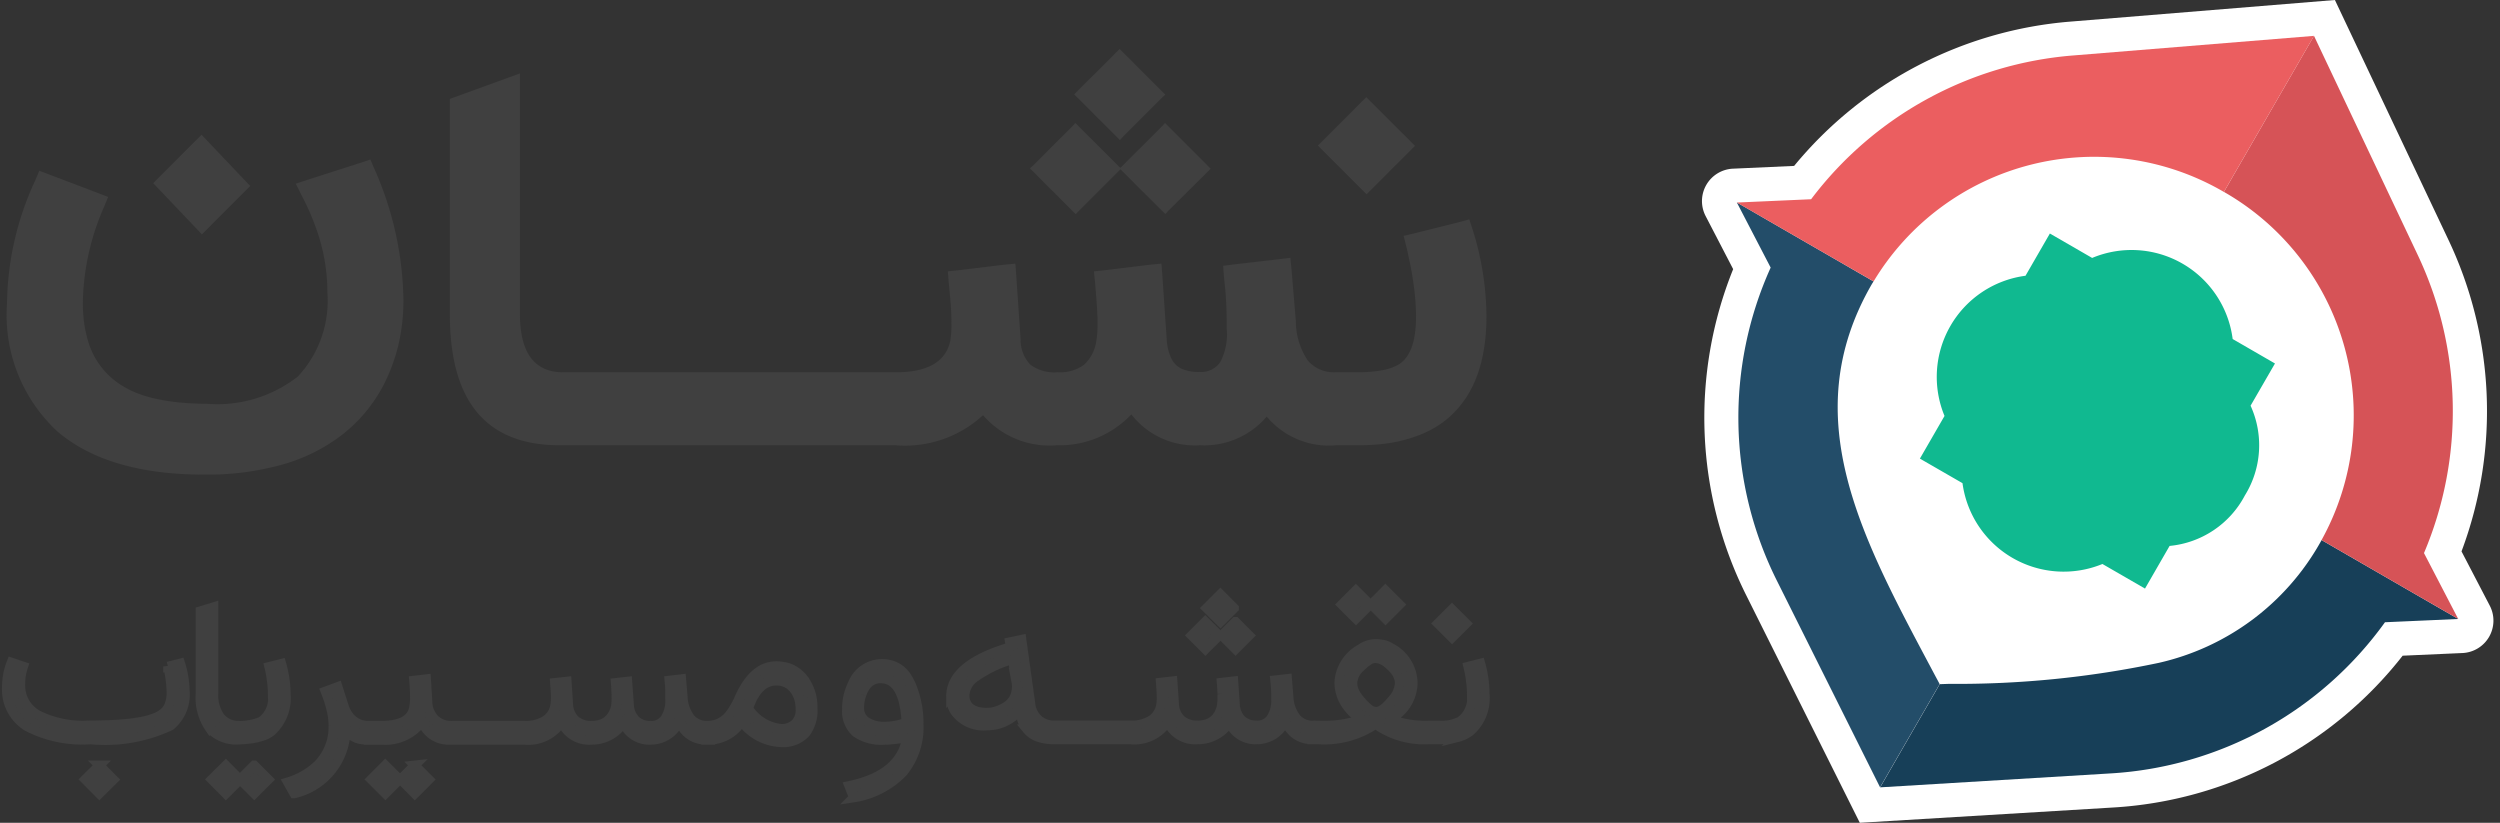
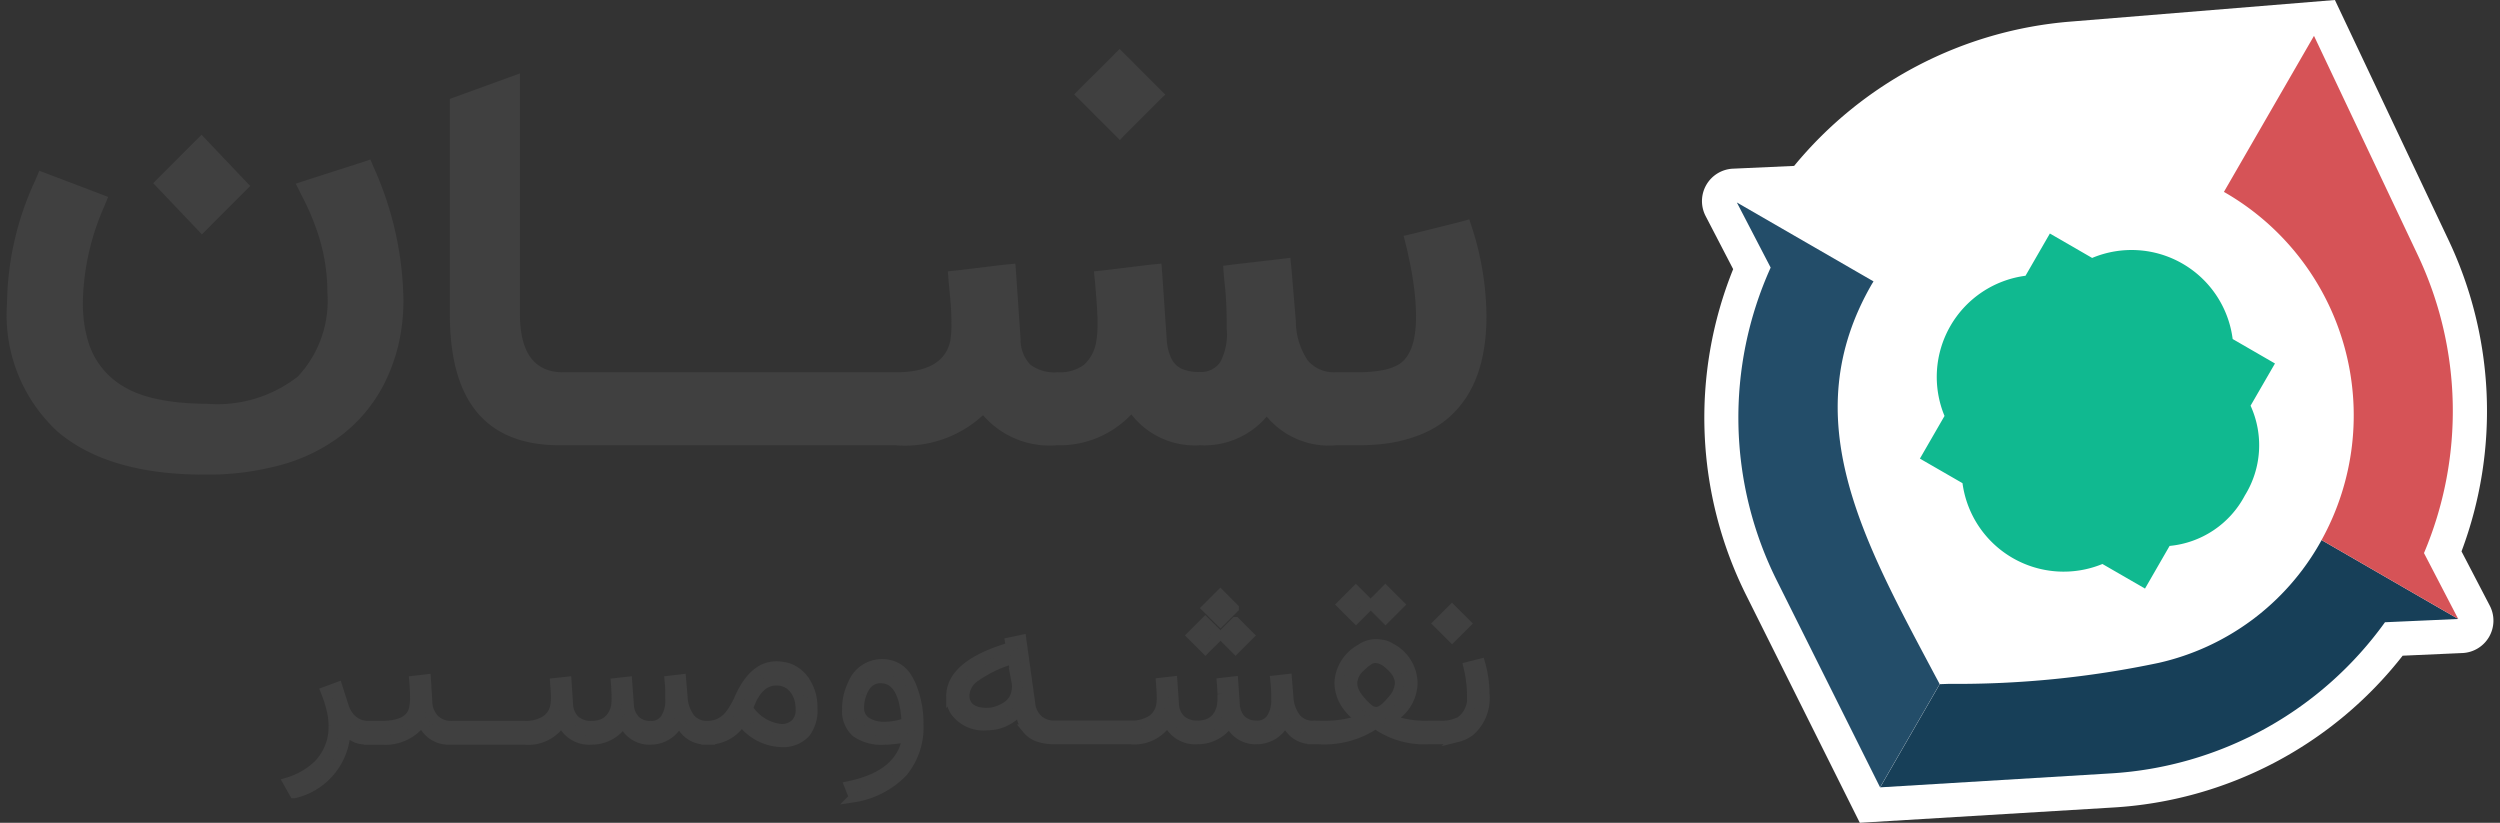
<svg xmlns="http://www.w3.org/2000/svg" width="79" height="26" fill="none">
  <rect width="100%" height="100%" fill="#333333" stroke="none" />
  <path fill="#fff" d="M77.784 17.424a12.618 12.618 0 0 0-.413-9.844L73.783 0l-8.36.683a12.62 12.62 0 0 0-8.729 4.56l-1.931.087a1.026 1.026 0 0 0-.865 1.498l.87 1.677a12.55 12.55 0 0 0 .428 10.336L58.77 26l7.99-.482a12.551 12.551 0 0 0 9.164-4.798l1.888-.084a1.025 1.025 0 0 0 .864-1.499l-.892-1.713Z" />
  <path fill="#10B990" d="M70.931 15.667a3.01 3.01 0 0 0 .187-2.847l.771-1.334-1.337-.773a3.22 3.22 0 0 0-4.44-2.562l-1.336-.772-.77 1.335a3.224 3.224 0 0 0-2.559 4.43l-.778 1.348 1.346.776a3.225 3.225 0 0 0 4.422 2.554l1.345.777.777-1.348a3.007 3.007 0 0 0 2.373-1.584Z" />
  <path fill="#234D69" d="M61.294 21.619a23.01 23.01 0 0 0-.138-.258c-2.261-4.26-4.462-8.128-2.007-12.381l.054-.088-4.319-2.494 1.069 2.058a11.518 11.518 0 0 0 .2 9.9l3.257 6.523 1.882-3.26h.002Z" />
  <path fill="#173F58" d="M73.362 17.066c-.017.03-.032.061-.05.091a7.845 7.845 0 0 1-5.098 3.79c-2.179.46-4.4.682-6.627.663l-.291.01-1.882 3.26 7.278-.44a11.516 11.516 0 0 0 8.673-4.777l2.316-.103-4.32-2.494Z" />
  <path fill="#D65357" d="M70.276 6.064a8.133 8.133 0 0 1 3.085 11.002l4.319 2.494-1.082-2.083a11.52 11.52 0 0 0-.206-9.437l-3.27-6.907-2.847 4.932h.001Z" />
-   <path fill="#EB5E60" d="m70.275 6.065 2.848-4.932-7.617.62a11.52 11.52 0 0 0-8.275 4.543l-2.345.104 4.319 2.493a8.134 8.134 0 0 1 11.07-2.828Z" />
-   <path fill="#404040" stroke="#404040" stroke-width=".3" d="m3.14 24.186-.447.443.446.45.447-.443-.447-.45Zm2.168-3.126c.064.267.1.538.108.811.003.138-.02.276-.068.406a.595.595 0 0 1-.21.275c-.081.06-.17.107-.265.141-.119.045-.242.08-.367.103a4.82 4.82 0 0 1-.47.07 9.291 9.291 0 0 1-.57.04c-.205.007-.43.014-.676.014-.55.031-1.1-.08-1.594-.324a1.062 1.062 0 0 1-.55-.979c-.001-.19.03-.377.09-.557l-.373-.126c-.099.25-.15.516-.149.784a1.37 1.37 0 0 0 .648 1.24c.615.317 1.306.46 1.996.412h.011a4.859 4.859 0 0 0 2.518-.437 1.273 1.273 0 0 0 .453-1.118 2.952 2.952 0 0 0-.144-.854l-.388.1Zm2.722 3.124-.445.445.45.449.444-.445-.449-.449Zm-.893.003-.446.442.446.45.446-.442-.446-.45Zm.394-.811h-.116c.167 0 .333-.01.498-.031.13-.016.26-.046.385-.088a.88.88 0 0 0 .268-.138 1.412 1.412 0 0 0 .467-1.183 3.55 3.55 0 0 0-.141-.964l-.387.098c.07.288.108.582.112.879a.906.906 0 0 1-.362.85 1.878 1.878 0 0 1-.84.13h.152a.73.73 0 0 1-.612-.268 1.2 1.2 0 0 1-.207-.752v-2.725l-.413.126v2.606c-.032.393.075.784.3 1.107a1.132 1.132 0 0 0 .895.353h.001Zm5.574.808-.445.445.449.45.445-.446-.45-.449Zm-.931 0-.444.445.448.448.445-.445-.449-.448Z" />
  <path fill="#404040" stroke="#404040" stroke-width=".3" d="M23.664 22.334c.195-.547.485-.821.868-.822a.702.702 0 0 1 .405.118.77.77 0 0 1 .271.344c.03.067.052.138.064.21.014.08.02.16.02.24a.594.594 0 0 1-.163.445.62.62 0 0 1-.452.159 1.395 1.395 0 0 1-.991-.583l-.044-.05.022-.061Zm1.71-.901a1.034 1.034 0 0 0-.456-.326.989.989 0 0 0-.19-.041.961.961 0 0 0-.21-.019c-.47.008-.849.337-1.146.99a2.602 2.602 0 0 1-.289.514.886.886 0 0 1-.663.378h-.063a.667.667 0 0 1-.544-.233 1.182 1.182 0 0 1-.234-.667l-.049-.57-.38.044.01.115c.008.074.012.144.012.219v.263c.014.213-.039.426-.152.607a.514.514 0 0 1-.459.223.656.656 0 0 1-.482-.174.752.752 0 0 1-.2-.5l-.052-.72-.373.041.01.115v.034c0 .014.005.026.005.037v.069c.003.01.004.022.003.034v.033c0 .011.004.026.004.033v.104c.002.092-.003.184-.015.276a.826.826 0 0 1-.145.337.644.644 0 0 1-.256.211.868.868 0 0 1-.364.07.743.743 0 0 1-.522-.175.726.726 0 0 1-.215-.5l-.048-.72-.378.041.008.115c.01.126.018.241.018.345.003.092-.005.184-.022.275a.69.69 0 0 1-.315.463 1.177 1.177 0 0 1-.648.156h-2.292a.748.748 0 0 1-.541-.196.819.819 0 0 1-.23-.556l-.044-.719-.386.045.015.189c.008.111.011.23.011.352.002.107-.007.214-.026.319-.069.378-.413.566-1.033.566h-.404a.75.75 0 0 1-.608-.289 1.079 1.079 0 0 1-.174-.34l-.19-.597-.388.144c.077.188.139.38.185.578.042.167.063.339.064.511a1.706 1.706 0 0 1-.479 1.226 2.356 2.356 0 0 1-.959.555l.2.355h.007a2.098 2.098 0 0 0 1.609-1.79l.03-.222a.688.688 0 0 0 .455.3c.082.013.165.02.248.019v.003h.423a1.436 1.436 0 0 0 1.262-.574l.09.156a.88.88 0 0 0 .818.413v.003h2.325a1.24 1.24 0 0 0 1.186-.577.937.937 0 0 0 .94.577 1.191 1.191 0 0 0 1.012-.544.887.887 0 0 0 .86.544.98.98 0 0 0 .911-.614.847.847 0 0 0 .84.608v.006h.138v-.003a1.21 1.21 0 0 0 .908-.474l.082-.093.081.09a1.627 1.627 0 0 0 1.193.558.94.94 0 0 0 .758-.315c.157-.226.232-.5.211-.774.009-.339-.1-.67-.308-.937Zm2.599 1.949h.037a.432.432 0 0 0 .05 0l.064-.007.076-.008.09-.009.104-.012.117-.015.16-.017-.044.155c-.183.698-.781 1.152-1.794 1.364l.145.37a2.745 2.745 0 0 0 1.546-.793c.355-.429.536-.975.508-1.53a3.118 3.118 0 0 0-.203-1.143 1.79 1.79 0 0 0-.171-.34.88.88 0 0 0-.48-.374 1.013 1.013 0 0 0-.878.134.995.995 0 0 0-.363.47 1.737 1.737 0 0 0-.177.782.904.904 0 0 0 .292.74c.271.181.596.263.921.233Zm-.745-1.436a.974.974 0 0 1 .137-.271.55.55 0 0 1 .46-.235c.482 0 .752.435.81 1.307l.004.087-.08.025a2.023 2.023 0 0 1-.582.098 1.05 1.05 0 0 1-.602-.15.513.513 0 0 1-.219-.454 1.27 1.27 0 0 1 .07-.407h.002Zm11.812-2.298-.43.43.434.434.43-.43-.433-.434Zm-.516.434-.437-.434-.43.43.434.434.433-.43Zm.474-.864-.434-.437-.434.434.438.434.43-.43Zm4.78-.561-.444.445.448.448.445-.445-.449-.448Zm-.934.001-.444.444.448.447.444-.444-.448-.447Z" />
  <path fill="#404040" stroke="#404040" stroke-width=".3" d="m46.782 20.966-.388.098c.037.151.065.305.083.46.019.139.029.28.03.42a.906.906 0 0 1-.363.85 1.335 1.335 0 0 1-.659.13h-.336a3.154 3.154 0 0 1-1.014-.127l-.18-.065.148-.12a1.302 1.302 0 0 0 .543-1.024 1.283 1.283 0 0 0-.71-1.125.779.779 0 0 0-.133-.066.765.765 0 0 0-.152-.035.94.94 0 0 0-.17-.015.834.834 0 0 0-.492.16 1.292 1.292 0 0 0-.67 1.041 1.26 1.26 0 0 0 .132.572c.1.19.237.357.404.492l.14.116-.166.068c-.38.105-.776.148-1.17.127h-.16a.667.667 0 0 1-.542-.235 1.17 1.17 0 0 1-.235-.666l-.047-.571-.384.043.011.116a3.885 3.885 0 0 1 .018.48c.014.214-.04.427-.152.609a.52.52 0 0 1-.46.22.66.66 0 0 1-.481-.174.748.748 0 0 1-.2-.499l-.05-.72-.376.044.01.115v.033a.16.16 0 0 1 .004.036.16.16 0 0 1 .003.037v.033a.194.194 0 0 1 .004.035v.067a.22.22 0 0 1 0 .035v.069c.002.092-.004.184-.018.275a.826.826 0 0 1-.141.337.661.661 0 0 1-.258.21.863.863 0 0 1-.361.068.75.75 0 0 1-.523-.175.71.71 0 0 1-.216-.501l-.05-.72-.377.043.007.116c.012.123.018.238.018.344.003.092-.005.184-.021.275a.687.687 0 0 1-.315.463 1.21 1.21 0 0 1-.647.156h-2.374a.77.77 0 0 1-.533-.177.797.797 0 0 1-.249-.506l-.282-2.027-.372.08.01.061.012.094-.087.026c-1.197.367-1.795.88-1.795 1.537a.995.995 0 0 0 .028.244.718.718 0 0 0 .081.201 1.114 1.114 0 0 0 1.033.474 1.31 1.31 0 0 0 .9-.351l.138-.123.04.18c.028.15.09.29.184.41a.785.785 0 0 0 .349.244c.165.056.338.083.512.08h2.4a1.24 1.24 0 0 0 1.183-.575.935.935 0 0 0 .94.575 1.193 1.193 0 0 0 1.014-.543.889.889 0 0 0 .86.543.978.978 0 0 0 .912-.615.84.84 0 0 0 .836.61v.005h.199a2.89 2.89 0 0 0 1.74-.444l.065-.051.065.05c.479.322 1.05.478 1.625.445h.329c.189.003.377-.019.56-.065a1.17 1.17 0 0 0 .41-.191 1.389 1.389 0 0 0 .466-1.184 3.544 3.544 0 0 0-.137-.962ZM32.07 22.003a.688.688 0 0 1-.286.33 1.303 1.303 0 0 1-.302.139c-.1.03-.204.046-.309.046a1.087 1.087 0 0 1-.286-.034.649.649 0 0 1-.216-.101.437.437 0 0 1-.138-.172.57.57 0 0 1-.049-.243.744.744 0 0 1 .35-.584 4 4 0 0 1 1.033-.512h.01l.128-.044.017.13.015.098.076.482a.855.855 0 0 1-.042.465h-.001Zm11.575.44a.327.327 0 0 1-.163.046.394.394 0 0 1-.227-.088 1.809 1.809 0 0 1-.26-.259 1.39 1.39 0 0 1-.138-.184.802.802 0 0 1-.087-.187.606.606 0 0 1-.031-.186.711.711 0 0 1 .25-.5c.077-.079.161-.15.253-.213a.408.408 0 0 1 .221-.072c.149.01.289.072.398.174.072.058.139.123.199.194a.802.802 0 0 1 .124.206c.03.069.045.143.046.217a.884.884 0 0 1-.261.557 3.259 3.259 0 0 1-.168.181.74.74 0 0 1-.156.114Zm2.236-3.188-.444.444.449.448.444-.444-.449-.448Z" />
  <path fill="#404040" d="m6.38 7.406 1.527-1.528-1.538-1.62-.13.13-1.398 1.4L6.38 7.405Z" />
  <path fill="#404040" d="m11.703 5.04-.338.113-1.624.522-.394.13.178.358c.176.331.329.675.455 1.028a5.91 5.91 0 0 1 .365 2.038 3.51 3.51 0 0 1-.934 2.67c-.82.64-1.85.946-2.886.86-.3 0-.582-.014-.845-.04a6.634 6.634 0 0 1-.736-.114 3.874 3.874 0 0 1-.634-.19 2.885 2.885 0 0 1-.526-.276 2.478 2.478 0 0 1-.75-.784 2.51 2.51 0 0 1-.231-.514 3.84 3.84 0 0 1-.138-.593 4.612 4.612 0 0 1-.047-.68 7.801 7.801 0 0 1 .667-3.023l.132-.322-.338-.13-1.493-.567-.344-.13-.137.322a9.454 9.454 0 0 0-.883 3.869 5.012 5.012 0 0 0 1.583 4.039c1.065.914 2.617 1.372 4.656 1.372a8.855 8.855 0 0 0 2.45-.314 5.569 5.569 0 0 0 1.9-.945c.544-.424.99-.96 1.309-1.572.207-.403.365-.83.47-1.272.107-.46.16-.93.158-1.403a10.52 10.52 0 0 0-.91-4.138l-.135-.315Zm23.584-.717.102.103.094-.103 1.239-1.239.102-.094-.102-.102-1.24-1.239-.102-.102-.103.102-1.23 1.231-.102.103.102.102 1.24 1.238Z" />
-   <path fill="#404040" d="m33.887 6.664.104.103.101-.103 1.231-1.23.047-.047.037-.038.037.038.037.037 1.24 1.239.102.102.093-.102 1.24-1.23.101-.103-.102-.102-1.239-1.24-.102-.101-.093.102-1.24 1.239-.046.046-.038.028-.028-.028-.047-.046-1.239-1.24-.102-.101-.093.102-1.24 1.239-.102.093.103.102 1.238 1.241Zm9.166-.656.13.13.132-.13 1.268-1.268.13-.131-.13-.131-1.278-1.277-.13-.13-.132.13-1.267 1.268-.13.13.13.132 1.277 1.277Z" />
  <path fill="#404040" d="m46.532 7.244-.104-.314-.314.088-1.42.356-.34.079.087.34c.064.272.12.538.166.796.046.259.08.505.104.74.024.236.035.464.035.684 0 .79-.188 1.295-.566 1.515a1.602 1.602 0 0 1-.518.174 4.158 4.158 0 0 1-.762.061h-.689a1.083 1.083 0 0 1-.88-.365 2.23 2.23 0 0 1-.382-1.247l-.138-1.646-.035-.358-.357.044-1.438.166-.33.043.025.331.053.531a12.97 12.97 0 0 1 .034 1.107c.04.373-.033.748-.206 1.08a.735.735 0 0 1-.653.305 1.332 1.332 0 0 1-.562-.1.689.689 0 0 1-.327-.326 1.597 1.597 0 0 1-.148-.62l-.138-2.021-.027-.357-.365.035-1.429.175-.34.035.035.34.043.53c.006.082.01.134.01.157a3.047 3.047 0 0 1 .016.314c.006.049.01.098.01.148v.157c.004.181-.008.362-.036.54a1.272 1.272 0 0 1-.392.768 1.291 1.291 0 0 1-.837.234 1.265 1.265 0 0 1-.862-.243 1.15 1.15 0 0 1-.305-.811l-.138-2.021-.026-.357-.366.035-1.437.174-.33.035.025.34.052.531c.024.279.036.537.035.776a2.97 2.97 0 0 1-.035.54c-.138.668-.713 1.002-1.725 1.002H17.798c-.912 0-1.368-.616-1.368-1.847V2.32l-2.214.805V9.94c0 2.753 1.156 4.13 3.468 4.13h10.601a3.643 3.643 0 0 0 2.779-.95 2.778 2.778 0 0 0 2.335.95 3.115 3.115 0 0 0 2.352-.976 2.53 2.53 0 0 0 2.16.976 2.595 2.595 0 0 0 2.118-.906 2.56 2.56 0 0 0 2.203.906h.67c.226 0 .443-.008.65-.026a4.7 4.7 0 0 0 1.133-.236 3.52 3.52 0 0 0 .492-.206c.152-.078.298-.169.435-.27.907-.686 1.36-1.798 1.36-3.337a9.293 9.293 0 0 0-.44-2.75Z" />
</svg>